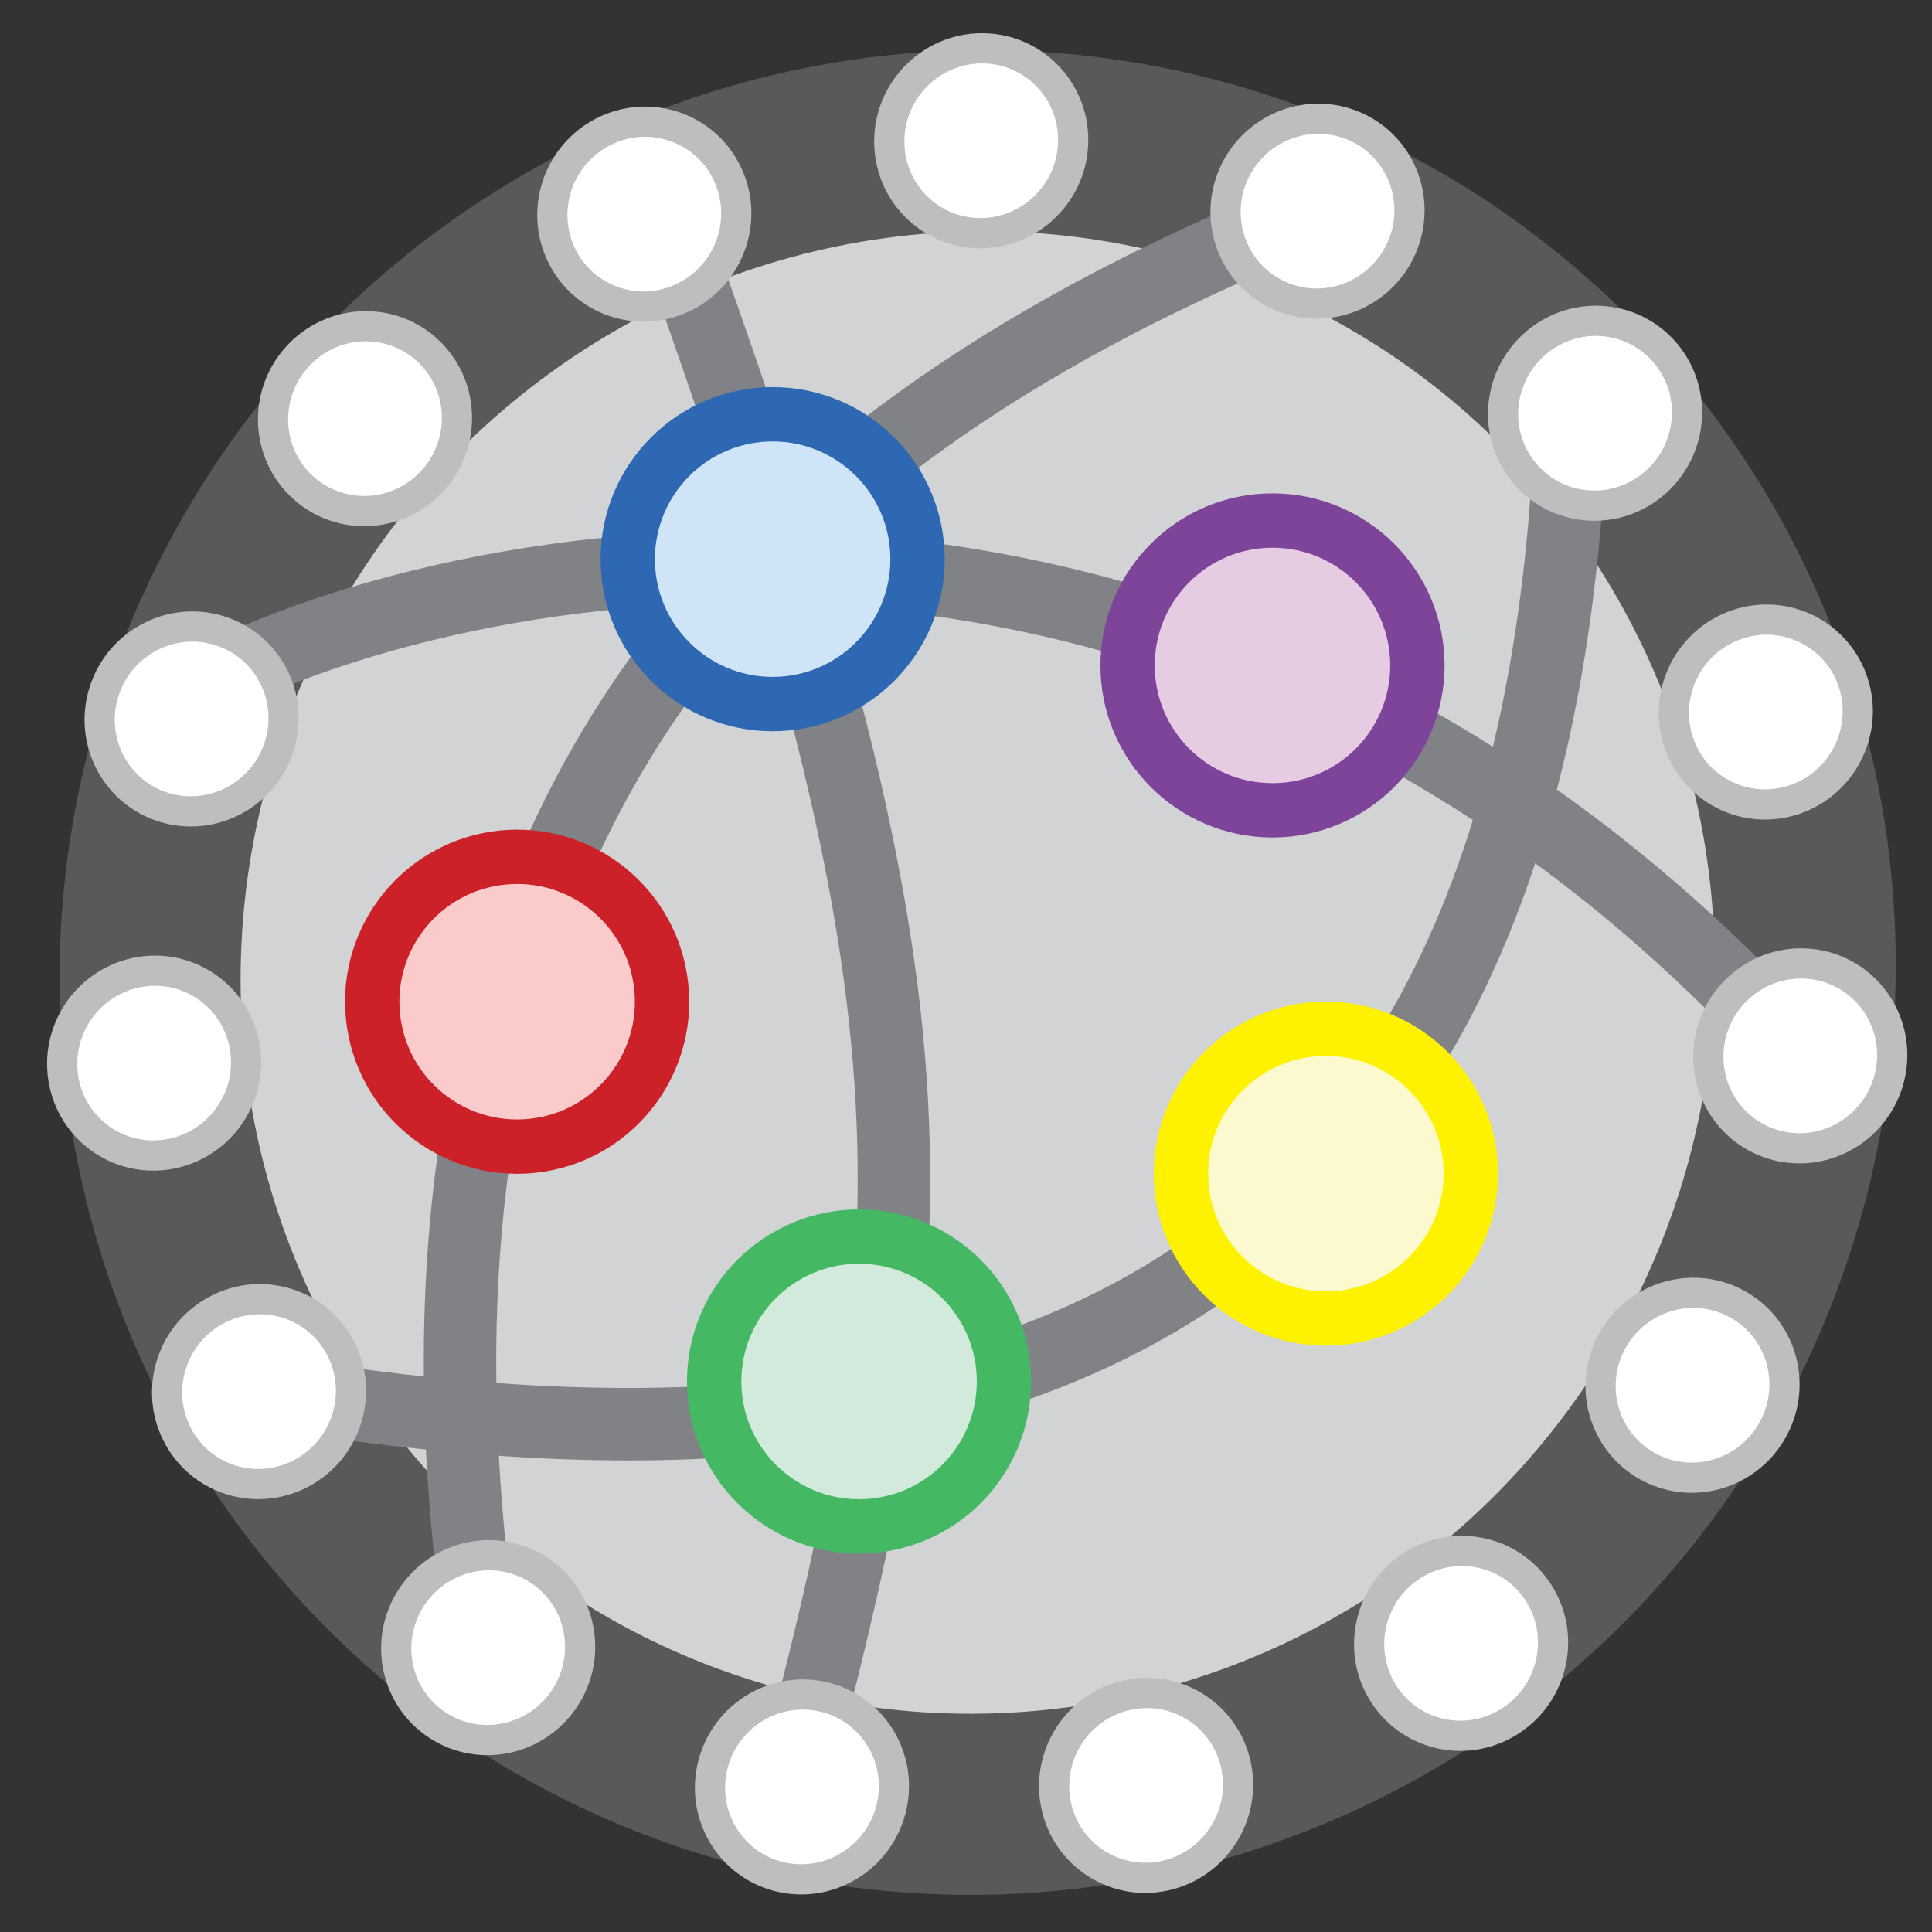
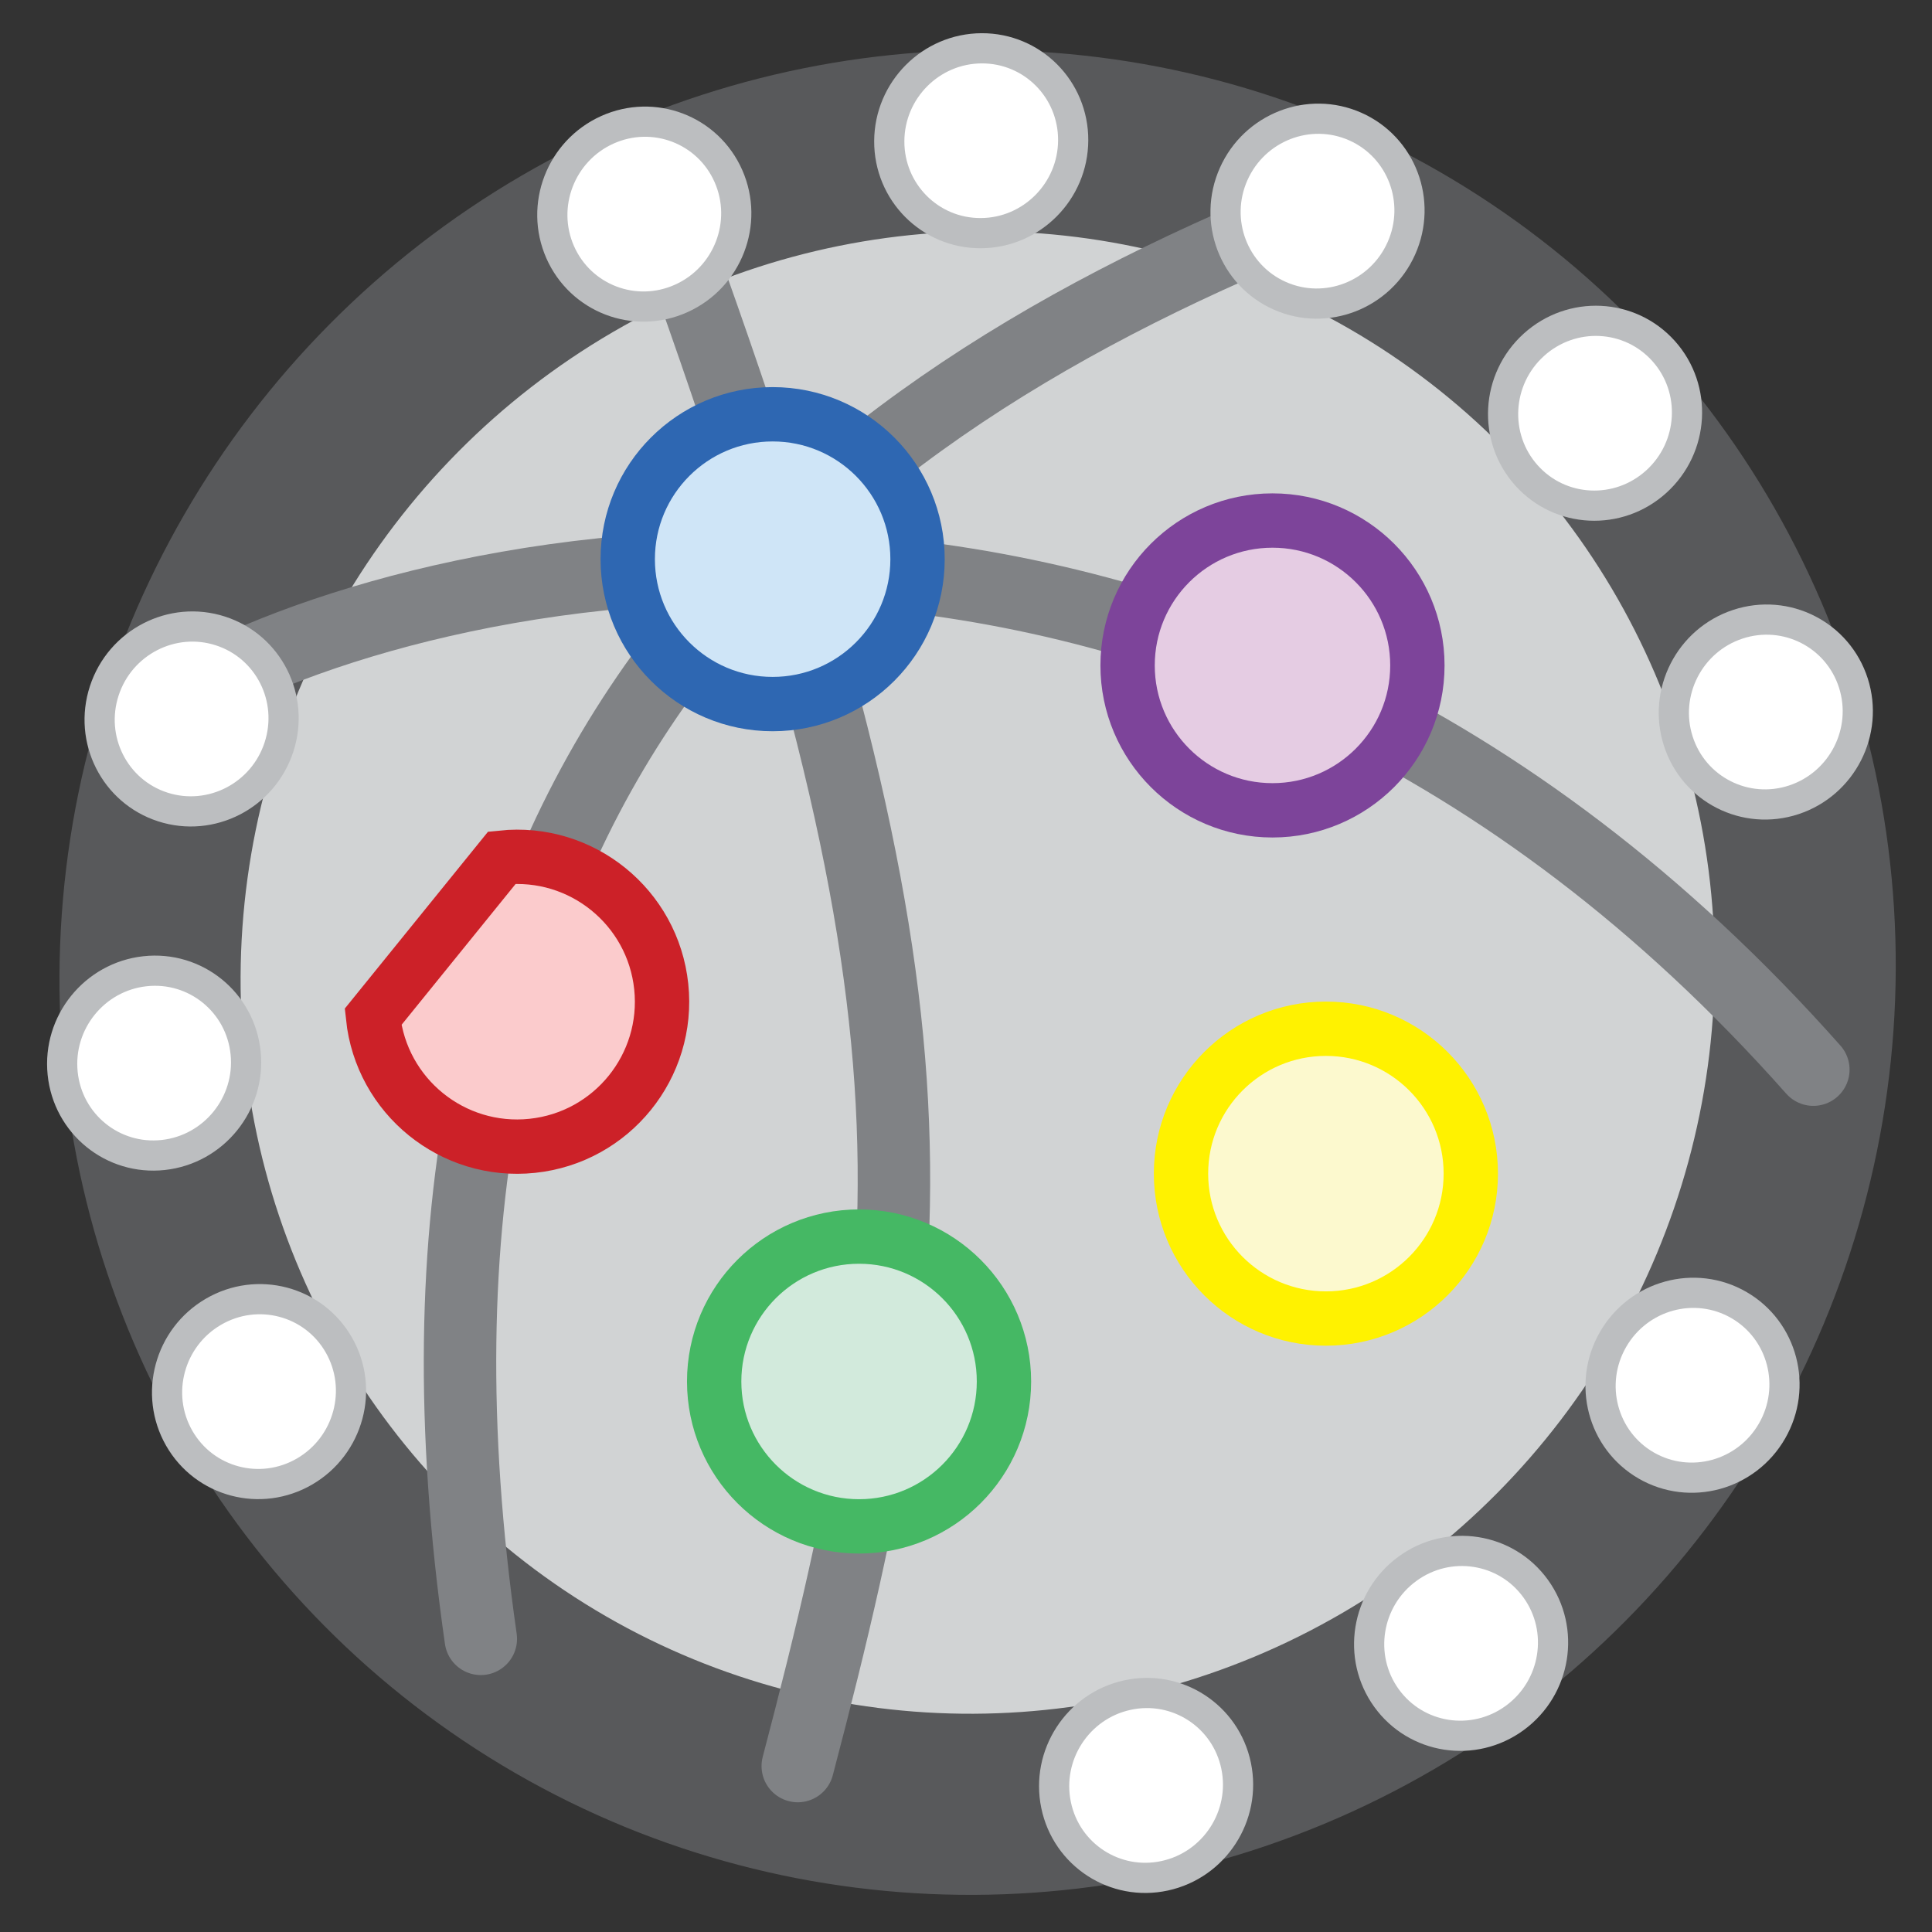
<svg xmlns="http://www.w3.org/2000/svg" version="1.1" id="Layer_1" x="0px" y="0px" width="320px" height="320px" viewBox="0 0 320 320" enable-background="new 0 0 320 320" xml:space="preserve">
  <rect x="0" y="0" width="320" height="320" fill="#333333" stroke="none" />
  <ellipse transform="matrix(-0.5 0.866 -0.866 -0.5 382.381 101.398)" fill="#D1D3D4" stroke="#58595B" stroke-width="30" stroke-linecap="round" stroke-miterlimit="10" cx="161.92" cy="161.083" rx="138.122" ry="136.728" />
  <path fill="none" stroke="#808285" stroke-width="12" stroke-linecap="round" stroke-miterlimit="10" d="M300.346,177.165  C199.638,63.596,72.499,91.807,31.714,114.447" />
  <path fill="none" stroke="#808285" stroke-width="12" stroke-linecap="round" stroke-miterlimit="10" d="M110.071,34.646  c47.215,129.78,45.279,169.659,22.064,257.868" />
-   <path fill="none" stroke="#808285" stroke-width="12" stroke-linecap="round" stroke-miterlimit="10" d="M260.135,70.812  C253.417,242.447,131.35,245.873,39.14,229.586" />
  <path fill="none" stroke="#808285" stroke-width="12" stroke-linecap="round" stroke-miterlimit="10" d="M79.637,271.443  c-20.21-140.996,51.502-201.206,136-235.561" />
  <ellipse transform="matrix(-0.5 0.866 -0.866 -0.5 619.203 101.398)" fill="#FFFFFF" stroke="#BCBEC0" stroke-width="5" stroke-linecap="square" stroke-miterlimit="10" cx="280.331" cy="229.447" rx="15.347" ry="15.192" />
-   <path fill="#FFFFFF" stroke="#BCBEC0" stroke-width="5" stroke-linecap="square" stroke-miterlimit="10" d="M296.523,190.115  c-8.359-0.846-14.397-8.354-13.48-16.764c0.915-8.412,8.438-14.545,16.798-13.698c8.361,0.846,14.399,8.353,13.482,16.765  C312.407,184.828,304.886,190.961,296.523,190.115z" />
  <path fill="#FFFFFF" stroke="#BCBEC0" stroke-width="5" stroke-linecap="square" stroke-miterlimit="10" d="M297.117,132.473  c-8.011,2.648-16.586-1.715-19.148-9.744c-2.565-8.027,1.852-16.684,9.862-19.332c8.012-2.648,16.585,1.716,19.149,9.744  S305.127,129.824,297.117,132.473z" />
  <path fill="#FFFFFF" stroke="#BCBEC0" stroke-width="5" stroke-linecap="square" stroke-miterlimit="10" d="M274.332,79.775  c-6.273,5.687-15.903,5.221-21.503-1.037c-5.603-6.256-5.055-15.939,1.221-21.623c6.275-5.686,15.904-5.219,21.505,1.039  C281.155,64.41,280.607,74.092,274.332,79.775z" />
  <path fill="#FFFFFF" stroke="#BCBEC0" stroke-width="5" stroke-linecap="square" stroke-miterlimit="10" d="M232.109,41.139  c-3.453,7.739-12.472,11.252-20.14,7.848c-7.67-3.402-11.087-12.439-7.632-20.176c3.455-7.74,12.475-11.252,20.144-7.848  S235.565,33.4,232.109,41.139z" />
  <path fill="#FFFFFF" stroke="#BCBEC0" stroke-width="5" stroke-linecap="square" stroke-miterlimit="10" d="M177.753,23.242  c-0.036,8.455-6.886,15.338-15.298,15.375c-8.411,0.038-15.2-6.787-15.164-15.242c0.037-8.453,6.889-15.338,15.299-15.375  C171,7.964,177.789,14.787,177.753,23.242z" />
  <path fill="#FFFFFF" stroke="#BCBEC0" stroke-width="5" stroke-linecap="square" stroke-miterlimit="10" d="M120.656,29.178  c3.39,7.709-0.106,16.773-7.807,20.244c-7.697,3.475-16.685,0.039-20.073-7.668c-3.388-7.709,0.109-16.773,7.807-20.247  C108.281,18.035,117.269,21.469,120.656,29.178z" />
-   <path fill="#FFFFFF" stroke="#BCBEC0" stroke-width="5" stroke-linecap="square" stroke-miterlimit="10" d="M70.695,57.923  c6.228,5.628,6.689,15.307,1.034,21.613c-5.654,6.308-15.289,6.857-21.516,1.227c-6.227-5.629-6.688-15.308-1.033-21.614  C54.837,52.841,64.47,52.291,70.695,57.923z" />
  <path fill="#FFFFFF" stroke="#BCBEC0" stroke-width="5" stroke-linecap="square" stroke-miterlimit="10" d="M36.507,104.504  c7.99,2.576,12.33,11.193,9.694,19.246c-2.632,8.051-11.245,12.488-19.234,9.912s-12.33-11.193-9.695-19.246  C19.906,106.363,28.519,101.925,36.507,104.504z" />
  <path fill="#FFFFFF" stroke="#BCBEC0" stroke-width="5" stroke-linecap="square" stroke-miterlimit="10" d="M24.005,160.869  c8.368-0.922,15.837,5.145,16.678,13.551c0.846,8.401-5.258,15.96-13.63,16.881c-8.369,0.92-15.836-5.146-16.679-13.551  C9.533,169.347,15.636,161.787,24.005,160.869z" />
  <path fill="#FFFFFF" stroke="#BCBEC0" stroke-width="5" stroke-linecap="square" stroke-miterlimit="10" d="M35.347,217.271  c7.304-4.261,16.609-1.794,20.781,5.511c4.175,7.301,1.637,16.676-5.666,20.936c-7.303,4.259-16.608,1.791-20.782-5.512  C25.507,230.902,28.044,221.528,35.347,217.271z" />
-   <path fill="#FFFFFF" stroke="#BCBEC0" stroke-width="5" stroke-linecap="square" stroke-miterlimit="10" d="M68.576,263.959  c4.973-6.863,14.508-8.424,21.29-3.48c6.783,4.934,8.249,14.504,3.273,21.364c-4.973,6.863-14.505,8.421-21.288,3.48  C65.067,280.385,63.601,270.82,68.576,263.959z" />
-   <path fill="#FFFFFF" stroke="#BCBEC0" stroke-width="5" stroke-linecap="square" stroke-miterlimit="10" d="M117.946,292.855  c1.784-8.276,9.896-13.594,18.116-11.869c8.219,1.717,13.436,9.824,11.65,18.104c-1.786,8.276-9.896,13.591-18.116,11.87  C121.376,309.238,116.161,301.133,117.946,292.855z" />
  <path fill="#FFFFFF" stroke="#BCBEC0" stroke-width="5" stroke-linecap="square" stroke-miterlimit="10" d="M174.92,298.971  c-1.715-8.263,3.572-16.416,11.81-18.209c8.233-1.797,16.3,3.45,18.011,11.712c1.712,8.262-3.574,16.414-11.812,18.21  C184.695,312.477,176.63,307.234,174.92,298.971z" />
  <path fill="#FFFFFF" stroke="#BCBEC0" stroke-width="5" stroke-linecap="square" stroke-miterlimit="10" d="M229.643,281.245  c-4.913-6.82-3.365-16.402,3.464-21.398c6.823-5.003,16.345-3.526,21.258,3.294c4.913,6.816,3.363,16.396-3.463,21.396  S234.557,288.062,229.643,281.245z" />
  <circle fill="#FCF9CE" stroke="#FFF200" stroke-width="9" stroke-linecap="square" stroke-miterlimit="10" cx="219.611" cy="194.392" r="24" />
  <circle fill="#E5CCE3" stroke="#7D449A" stroke-width="9" stroke-linecap="square" stroke-miterlimit="10" cx="210.764" cy="110.216" r="23.999" />
  <circle fill="#CFE5F7" stroke="#2E67B2" stroke-width="9" stroke-linecap="square" stroke-miterlimit="10" cx="127.973" cy="92.617" r="24" />
-   <path fill="#FBCBCC" stroke="#CC2128" stroke-width="9" stroke-linecap="square" stroke-miterlimit="10" d="M83.146,142.049  c13.179-1.385,24.99,8.178,26.376,21.359c1.385,13.182-8.178,24.992-21.361,26.378c-13.181,1.386-24.991-8.181-26.377-21.358  C60.397,155.245,69.962,143.434,83.146,142.049z" />
+   <path fill="#FBCBCC" stroke="#CC2128" stroke-width="9" stroke-linecap="square" stroke-miterlimit="10" d="M83.146,142.049  c13.179-1.385,24.99,8.178,26.376,21.359c1.385,13.182-8.178,24.992-21.361,26.378c-13.181,1.386-24.991-8.181-26.377-21.358  z" />
  <circle fill="#D2EADC" stroke="#45B864" stroke-width="9" stroke-linecap="square" stroke-miterlimit="10" cx="142.288" cy="228.817" r="23.999" />
</svg>